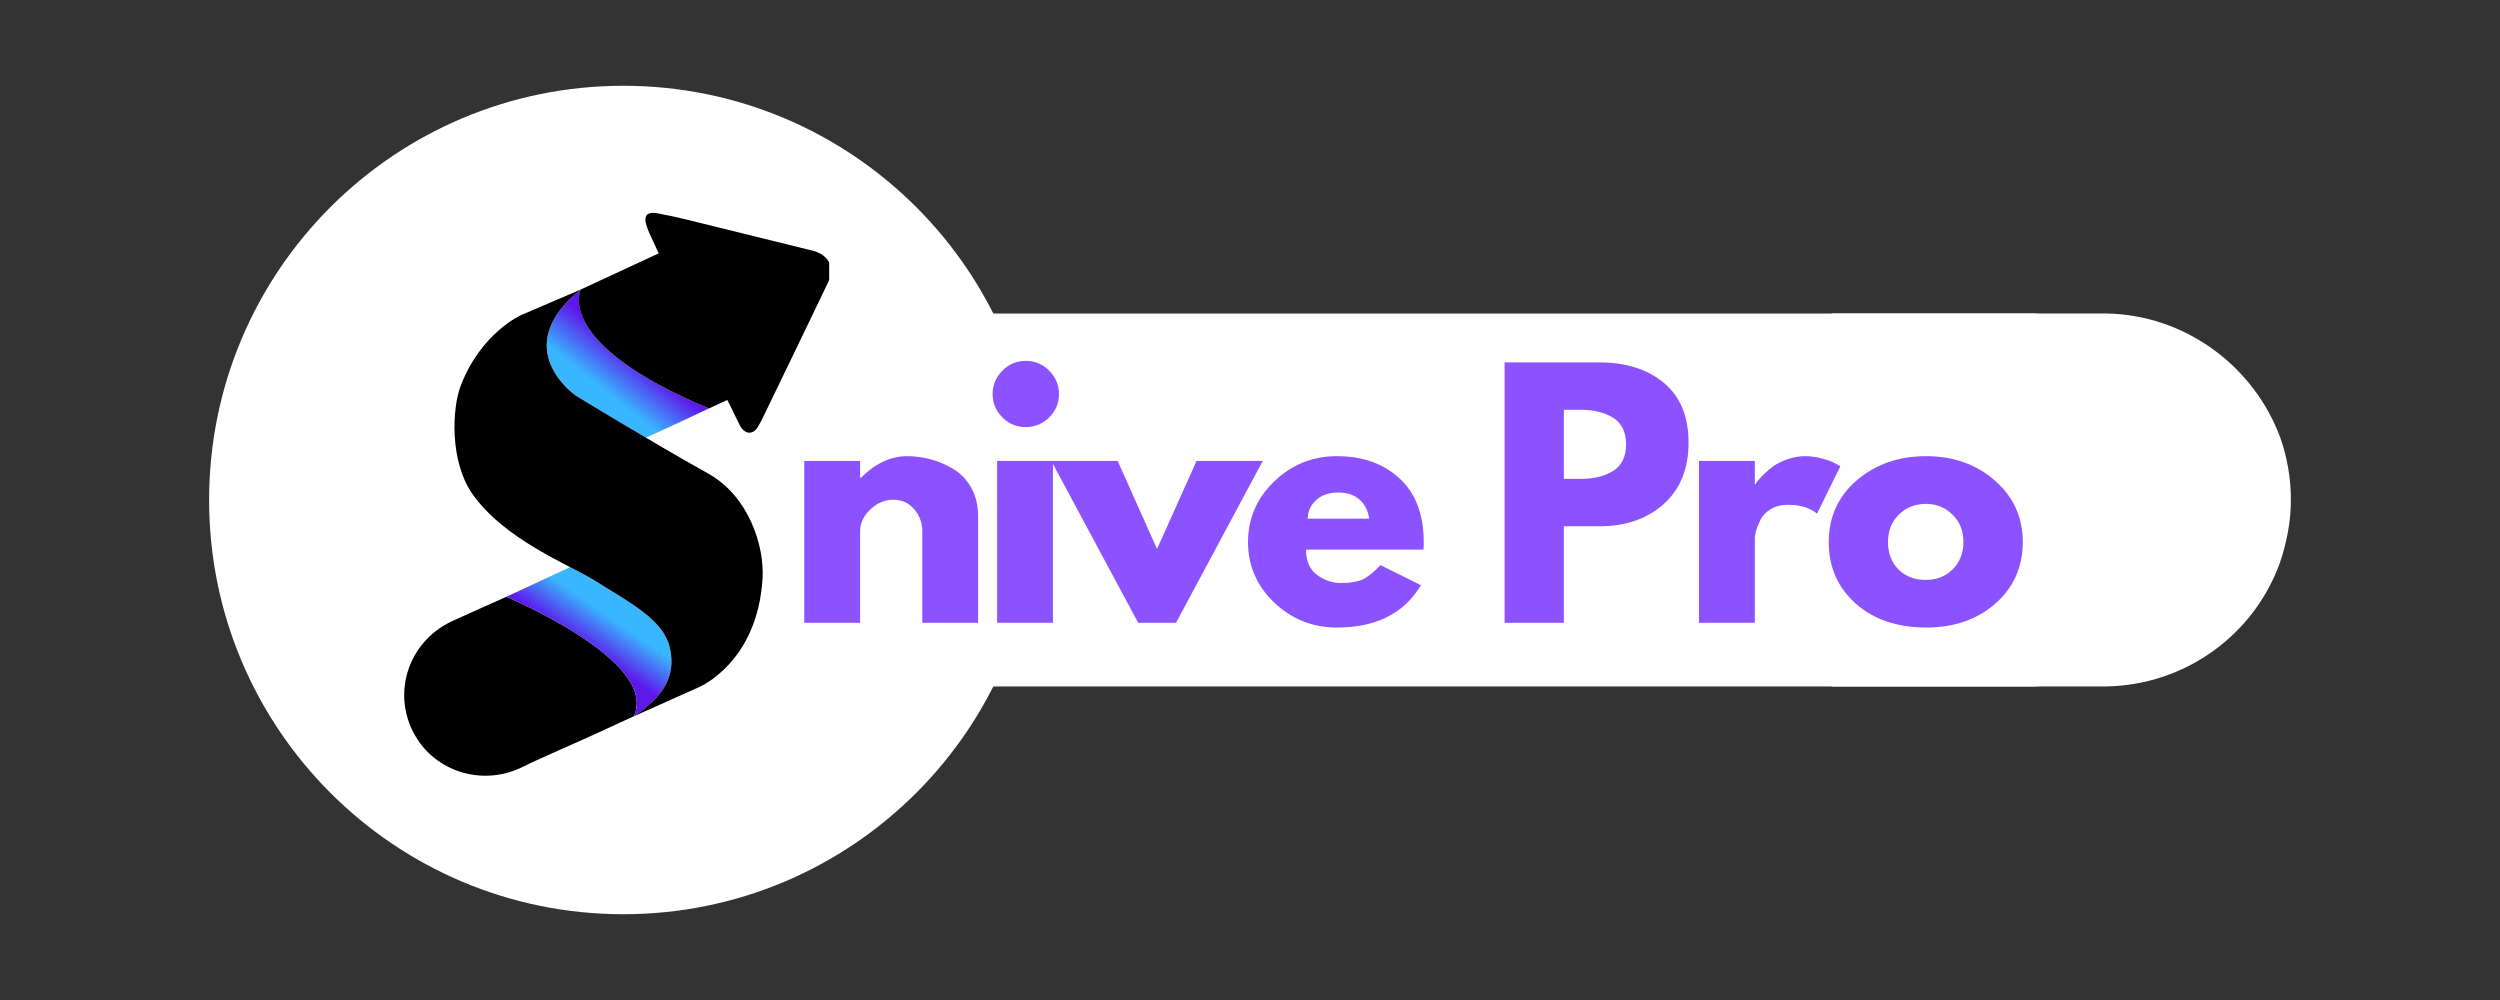
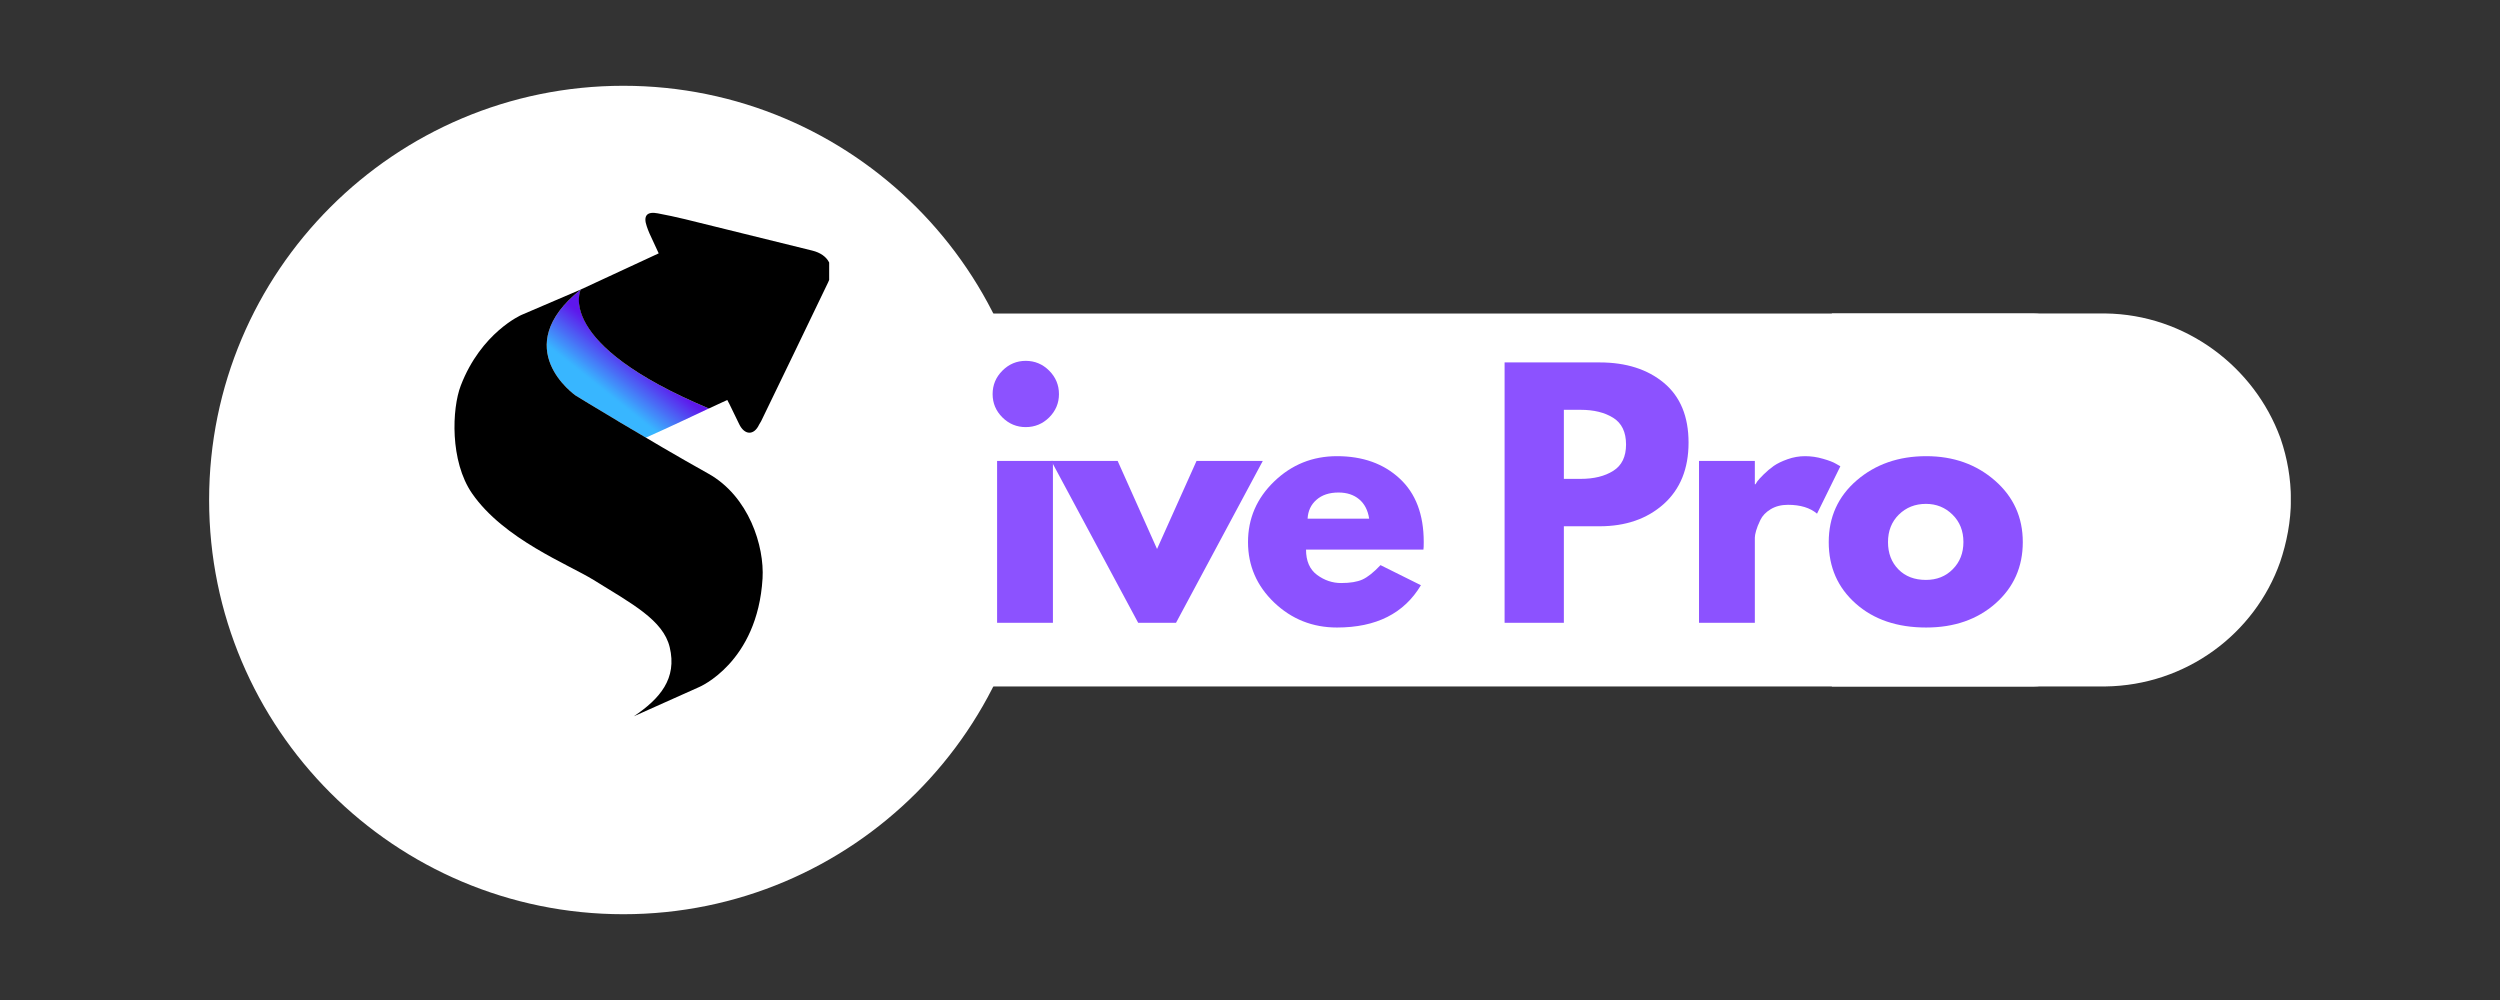
<svg xmlns="http://www.w3.org/2000/svg" width="500" zoomAndPan="magnify" viewBox="0 0 375 150" height="200" preserveAspectRatio="xMidYMid meet" version="1.0">
  <rect x="0" y="0" width="375" height="150" fill="#333333" stroke="none" />
  <defs>
    <g />
    <clipPath id="90e60ac1d9">
      <path d="M 107.035 47.027 L 317.93 47.027 L 317.93 102.973 L 107.035 102.973 Z M 107.035 47.027 " clip-rule="nonzero" />
    </clipPath>
    <clipPath id="44ec237e34">
      <path d="M 304.977 47.027 C 312.082 47.027 317.84 59.551 317.84 75 C 317.84 90.449 312.082 102.973 304.977 102.973 L 119.898 102.973 C 112.793 102.973 107.035 90.449 107.035 75 C 107.035 59.551 112.793 47.027 119.898 47.027 Z M 304.977 47.027 " clip-rule="nonzero" />
    </clipPath>
    <clipPath id="ddb870f3e4">
      <path d="M 31.367 12.867 L 155.637 12.867 L 155.637 137.133 L 31.367 137.133 Z M 31.367 12.867 " clip-rule="nonzero" />
    </clipPath>
    <clipPath id="a393a693d2">
      <path d="M 93.504 12.867 C 59.188 12.867 31.367 40.684 31.367 75 C 31.367 109.316 59.188 137.133 93.504 137.133 C 127.816 137.133 155.637 109.316 155.637 75 C 155.637 40.684 127.816 12.867 93.504 12.867 Z M 93.504 12.867 " clip-rule="nonzero" />
    </clipPath>
    <clipPath id="81f135b22e">
      <path d="M 60.625 89 L 97 89 L 97 116.676 L 60.625 116.676 Z M 60.625 89 " clip-rule="nonzero" />
    </clipPath>
    <clipPath id="365fd134ba">
      <path d="M 75.945 89.523 L 75.957 89.52 C 73.066 90.816 69.73 92.289 67.879 93.141 C 60.992 96.309 58.523 104.586 62.613 110.898 C 65.887 115.953 72.688 117.879 78.363 115.051 C 81.004 113.73 87.234 111.07 89.91 109.816 C 91.621 109.012 93.348 108.23 95.07 107.445 C 98.984 99.16 75.945 89.523 75.945 89.523 Z M 96.309 106.883 L 96.465 106.812 L 96.465 106.809 Z M 96.309 106.883 " clip-rule="nonzero" />
    </clipPath>
    <clipPath id="93f8127fd5">
      <path d="M 75 85 L 101 85 L 101 108 L 75 108 Z M 75 85 " clip-rule="nonzero" />
    </clipPath>
    <clipPath id="9f6b9c4cad">
-       <path d="M 100.453 97.07 C 99.48 93.027 94.816 90.57 89.059 87.004 C 88.156 86.445 86.922 85.809 85.504 85.07 L 75.945 89.523 C 75.945 89.523 98.988 99.16 95.066 107.449 C 99.008 104.801 101.59 101.785 100.453 97.07 Z M 100.453 97.07 " clip-rule="nonzero" />
-     </clipPath>
+       </clipPath>
    <linearGradient x1="343.986" gradientTransform="matrix(0.053, 0, 0, 0.053, 60.631, 31.925)" y1="1473.524" x2="702.686" gradientUnits="userSpaceOnUse" y2="957.837" id="05c89e14af">
      <stop stop-opacity="1" stop-color="rgb(36.899%, 9%, 92.2%)" offset="0" />
      <stop stop-opacity="1" stop-color="rgb(36.899%, 9%, 92.2%)" offset="0.25" />
      <stop stop-opacity="1" stop-color="rgb(36.899%, 9%, 92.2%)" offset="0.375" />
      <stop stop-opacity="1" stop-color="rgb(36.899%, 9%, 92.2%)" offset="0.438" />
      <stop stop-opacity="1" stop-color="rgb(36.899%, 9%, 92.2%)" offset="0.443" />
      <stop stop-opacity="1" stop-color="rgb(36.899%, 9%, 92.2%)" offset="0.469" />
      <stop stop-opacity="1" stop-color="rgb(36.734%, 9.685%, 92.285%)" offset="0.473" />
      <stop stop-opacity="1" stop-color="rgb(36.571%, 10.371%, 92.371%)" offset="0.477" />
      <stop stop-opacity="1" stop-color="rgb(36.238%, 11.766%, 92.545%)" offset="0.48" />
      <stop stop-opacity="1" stop-color="rgb(35.905%, 13.161%, 92.72%)" offset="0.484" />
      <stop stop-opacity="1" stop-color="rgb(35.573%, 14.555%, 92.894%)" offset="0.488" />
      <stop stop-opacity="1" stop-color="rgb(35.24%, 15.95%, 93.068%)" offset="0.492" />
      <stop stop-opacity="1" stop-color="rgb(34.906%, 17.345%, 93.242%)" offset="0.496" />
      <stop stop-opacity="1" stop-color="rgb(34.573%, 18.739%, 93.417%)" offset="0.5" />
      <stop stop-opacity="1" stop-color="rgb(34.241%, 20.132%, 93.591%)" offset="0.504" />
      <stop stop-opacity="1" stop-color="rgb(33.908%, 21.527%, 93.765%)" offset="0.508" />
      <stop stop-opacity="1" stop-color="rgb(33.574%, 22.922%, 93.939%)" offset="0.512" />
      <stop stop-opacity="1" stop-color="rgb(33.241%, 24.316%, 94.113%)" offset="0.516" />
      <stop stop-opacity="1" stop-color="rgb(32.909%, 25.711%, 94.287%)" offset="0.52" />
      <stop stop-opacity="1" stop-color="rgb(32.576%, 27.106%, 94.463%)" offset="0.523" />
      <stop stop-opacity="1" stop-color="rgb(32.242%, 28.499%, 94.637%)" offset="0.527" />
      <stop stop-opacity="1" stop-color="rgb(31.909%, 29.893%, 94.81%)" offset="0.531" />
      <stop stop-opacity="1" stop-color="rgb(31.577%, 31.288%, 94.984%)" offset="0.535" />
      <stop stop-opacity="1" stop-color="rgb(31.244%, 32.683%, 95.16%)" offset="0.539" />
      <stop stop-opacity="1" stop-color="rgb(30.911%, 34.077%, 95.334%)" offset="0.543" />
      <stop stop-opacity="1" stop-color="rgb(30.579%, 35.472%, 95.508%)" offset="0.547" />
      <stop stop-opacity="1" stop-color="rgb(30.244%, 36.867%, 95.682%)" offset="0.551" />
      <stop stop-opacity="1" stop-color="rgb(29.912%, 38.261%, 95.857%)" offset="0.555" />
      <stop stop-opacity="1" stop-color="rgb(29.579%, 39.655%, 96.031%)" offset="0.559" />
      <stop stop-opacity="1" stop-color="rgb(29.247%, 41.049%, 96.205%)" offset="0.562" />
      <stop stop-opacity="1" stop-color="rgb(28.912%, 42.444%, 96.379%)" offset="0.566" />
      <stop stop-opacity="1" stop-color="rgb(28.58%, 43.839%, 96.555%)" offset="0.57" />
      <stop stop-opacity="1" stop-color="rgb(28.247%, 45.233%, 96.729%)" offset="0.574" />
      <stop stop-opacity="1" stop-color="rgb(27.914%, 46.628%, 96.902%)" offset="0.578" />
      <stop stop-opacity="1" stop-color="rgb(27.58%, 48.022%, 97.076%)" offset="0.582" />
      <stop stop-opacity="1" stop-color="rgb(27.248%, 49.417%, 97.252%)" offset="0.586" />
      <stop stop-opacity="1" stop-color="rgb(26.915%, 50.81%, 97.426%)" offset="0.59" />
      <stop stop-opacity="1" stop-color="rgb(26.582%, 52.205%, 97.6%)" offset="0.594" />
      <stop stop-opacity="1" stop-color="rgb(26.25%, 53.6%, 97.774%)" offset="0.598" />
      <stop stop-opacity="1" stop-color="rgb(25.917%, 54.994%, 97.949%)" offset="0.602" />
      <stop stop-opacity="1" stop-color="rgb(25.583%, 56.389%, 98.123%)" offset="0.605" />
      <stop stop-opacity="1" stop-color="rgb(25.25%, 57.784%, 98.297%)" offset="0.609" />
      <stop stop-opacity="1" stop-color="rgb(24.918%, 59.178%, 98.471%)" offset="0.613" />
      <stop stop-opacity="1" stop-color="rgb(24.585%, 60.573%, 98.647%)" offset="0.617" />
      <stop stop-opacity="1" stop-color="rgb(24.251%, 61.966%, 98.82%)" offset="0.621" />
      <stop stop-opacity="1" stop-color="rgb(23.918%, 63.361%, 98.994%)" offset="0.625" />
      <stop stop-opacity="1" stop-color="rgb(23.586%, 64.755%, 99.168%)" offset="0.629" />
      <stop stop-opacity="1" stop-color="rgb(23.253%, 66.15%, 99.342%)" offset="0.633" />
      <stop stop-opacity="1" stop-color="rgb(22.919%, 67.545%, 99.516%)" offset="0.637" />
      <stop stop-opacity="1" stop-color="rgb(22.586%, 68.939%, 99.692%)" offset="0.641" />
      <stop stop-opacity="1" stop-color="rgb(22.292%, 70.169%, 99.846%)" offset="0.645" />
      <stop stop-opacity="1" stop-color="rgb(21.999%, 71.399%, 100%)" offset="0.648" />
      <stop stop-opacity="1" stop-color="rgb(21.999%, 71.399%, 100%)" offset="0.656" />
      <stop stop-opacity="1" stop-color="rgb(21.999%, 71.399%, 100%)" offset="0.688" />
      <stop stop-opacity="1" stop-color="rgb(21.999%, 71.399%, 100%)" offset="0.75" />
      <stop stop-opacity="1" stop-color="rgb(21.999%, 71.399%, 100%)" offset="1" />
    </linearGradient>
    <clipPath id="3c38025e11">
      <path d="M 82 43 L 107 43 L 107 66 L 82 66 Z M 82 43 " clip-rule="nonzero" />
    </clipPath>
    <clipPath id="2ddea356a1">
      <path d="M 87.016 43.469 L 87.113 43.426 C 76.086 52.234 86.348 59.332 86.348 59.332 C 86.348 59.332 91.105 62.254 96.875 65.648 C 97.582 65.332 100.52 64.027 106.324 61.27 C 82.949 51.469 87.141 43.414 87.141 43.414 Z M 87.016 43.469 " clip-rule="nonzero" />
    </clipPath>
    <linearGradient x1="836.929" gradientTransform="matrix(0.053, 0, 0, 0.053, 60.631, 31.925)" y1="192.656" x2="406.606" gradientUnits="userSpaceOnUse" y2="731.541" id="f624dd3926">
      <stop stop-opacity="1" stop-color="rgb(36.899%, 9%, 92.2%)" offset="0" />
      <stop stop-opacity="1" stop-color="rgb(36.899%, 9%, 92.2%)" offset="0.25" />
      <stop stop-opacity="1" stop-color="rgb(36.899%, 9%, 92.2%)" offset="0.375" />
      <stop stop-opacity="1" stop-color="rgb(36.899%, 9%, 92.2%)" offset="0.406" />
      <stop stop-opacity="1" stop-color="rgb(36.752%, 9.61%, 92.276%)" offset="0.41" />
      <stop stop-opacity="1" stop-color="rgb(36.607%, 10.22%, 92.352%)" offset="0.414" />
      <stop stop-opacity="1" stop-color="rgb(36.295%, 11.526%, 92.516%)" offset="0.418" />
      <stop stop-opacity="1" stop-color="rgb(35.983%, 12.833%, 92.679%)" offset="0.422" />
      <stop stop-opacity="1" stop-color="rgb(35.672%, 14.139%, 92.842%)" offset="0.426" />
      <stop stop-opacity="1" stop-color="rgb(35.361%, 15.445%, 93.005%)" offset="0.43" />
      <stop stop-opacity="1" stop-color="rgb(35.048%, 16.75%, 93.169%)" offset="0.434" />
      <stop stop-opacity="1" stop-color="rgb(34.737%, 18.056%, 93.332%)" offset="0.438" />
      <stop stop-opacity="1" stop-color="rgb(34.424%, 19.362%, 93.495%)" offset="0.441" />
      <stop stop-opacity="1" stop-color="rgb(34.113%, 20.668%, 93.658%)" offset="0.445" />
      <stop stop-opacity="1" stop-color="rgb(33.8%, 21.974%, 93.822%)" offset="0.449" />
      <stop stop-opacity="1" stop-color="rgb(33.488%, 23.28%, 93.985%)" offset="0.453" />
      <stop stop-opacity="1" stop-color="rgb(33.177%, 24.586%, 94.148%)" offset="0.457" />
      <stop stop-opacity="1" stop-color="rgb(32.866%, 25.893%, 94.312%)" offset="0.461" />
      <stop stop-opacity="1" stop-color="rgb(32.553%, 27.199%, 94.475%)" offset="0.465" />
      <stop stop-opacity="1" stop-color="rgb(32.242%, 28.505%, 94.638%)" offset="0.469" />
      <stop stop-opacity="1" stop-color="rgb(31.929%, 29.81%, 94.801%)" offset="0.473" />
      <stop stop-opacity="1" stop-color="rgb(31.618%, 31.116%, 94.965%)" offset="0.477" />
      <stop stop-opacity="1" stop-color="rgb(31.305%, 32.422%, 95.128%)" offset="0.48" />
      <stop stop-opacity="1" stop-color="rgb(30.994%, 33.728%, 95.291%)" offset="0.484" />
      <stop stop-opacity="1" stop-color="rgb(30.682%, 35.034%, 95.453%)" offset="0.488" />
      <stop stop-opacity="1" stop-color="rgb(30.371%, 36.34%, 95.616%)" offset="0.492" />
      <stop stop-opacity="1" stop-color="rgb(30.058%, 37.646%, 95.779%)" offset="0.496" />
      <stop stop-opacity="1" stop-color="rgb(29.747%, 38.953%, 95.943%)" offset="0.5" />
      <stop stop-opacity="1" stop-color="rgb(29.434%, 40.259%, 96.106%)" offset="0.504" />
      <stop stop-opacity="1" stop-color="rgb(29.123%, 41.565%, 96.269%)" offset="0.508" />
      <stop stop-opacity="1" stop-color="rgb(28.81%, 42.87%, 96.432%)" offset="0.512" />
      <stop stop-opacity="1" stop-color="rgb(28.499%, 44.176%, 96.596%)" offset="0.516" />
      <stop stop-opacity="1" stop-color="rgb(28.188%, 45.482%, 96.759%)" offset="0.52" />
      <stop stop-opacity="1" stop-color="rgb(27.876%, 46.788%, 96.922%)" offset="0.523" />
      <stop stop-opacity="1" stop-color="rgb(27.563%, 48.094%, 97.086%)" offset="0.527" />
      <stop stop-opacity="1" stop-color="rgb(27.252%, 49.4%, 97.249%)" offset="0.531" />
      <stop stop-opacity="1" stop-color="rgb(26.939%, 50.706%, 97.412%)" offset="0.535" />
      <stop stop-opacity="1" stop-color="rgb(26.628%, 52.013%, 97.575%)" offset="0.539" />
      <stop stop-opacity="1" stop-color="rgb(26.315%, 53.319%, 97.739%)" offset="0.543" />
      <stop stop-opacity="1" stop-color="rgb(26.004%, 54.625%, 97.902%)" offset="0.547" />
      <stop stop-opacity="1" stop-color="rgb(25.693%, 55.93%, 98.065%)" offset="0.551" />
      <stop stop-opacity="1" stop-color="rgb(25.381%, 57.236%, 98.228%)" offset="0.555" />
      <stop stop-opacity="1" stop-color="rgb(25.069%, 58.542%, 98.392%)" offset="0.559" />
      <stop stop-opacity="1" stop-color="rgb(24.757%, 59.848%, 98.555%)" offset="0.562" />
      <stop stop-opacity="1" stop-color="rgb(24.445%, 61.154%, 98.718%)" offset="0.566" />
      <stop stop-opacity="1" stop-color="rgb(24.133%, 62.46%, 98.882%)" offset="0.57" />
      <stop stop-opacity="1" stop-color="rgb(23.82%, 63.766%, 99.045%)" offset="0.574" />
      <stop stop-opacity="1" stop-color="rgb(23.509%, 65.073%, 99.208%)" offset="0.578" />
      <stop stop-opacity="1" stop-color="rgb(23.198%, 66.379%, 99.371%)" offset="0.582" />
      <stop stop-opacity="1" stop-color="rgb(22.887%, 67.685%, 99.535%)" offset="0.586" />
      <stop stop-opacity="1" stop-color="rgb(22.574%, 68.991%, 99.698%)" offset="0.59" />
      <stop stop-opacity="1" stop-color="rgb(22.263%, 70.297%, 99.861%)" offset="0.594" />
      <stop stop-opacity="1" stop-color="rgb(22.13%, 70.848%, 99.93%)" offset="0.598" />
      <stop stop-opacity="1" stop-color="rgb(21.999%, 71.399%, 100%)" offset="0.602" />
      <stop stop-opacity="1" stop-color="rgb(21.999%, 71.399%, 100%)" offset="0.609" />
      <stop stop-opacity="1" stop-color="rgb(21.999%, 71.399%, 100%)" offset="0.625" />
      <stop stop-opacity="1" stop-color="rgb(21.999%, 71.399%, 100%)" offset="0.75" />
      <stop stop-opacity="1" stop-color="rgb(21.999%, 71.399%, 100%)" offset="1" />
    </linearGradient>
    <clipPath id="b7a8170a03">
      <path d="M 68 43 L 115 43 L 115 108 L 68 108 Z M 68 43 " clip-rule="nonzero" />
    </clipPath>
    <clipPath id="8589e54a16">
      <path d="M 87.113 43.426 L 78.223 47.238 C 78.223 47.238 72.176 49.867 69.113 57.848 C 67.789 61.293 67.465 69.176 70.812 74.016 C 75.582 80.902 85.258 84.648 89.059 87.004 C 94.816 90.57 99.477 93.027 100.453 97.07 C 101.59 101.785 99.008 104.801 95.066 107.449 C 100.535 104.996 104.848 103.07 104.848 103.07 C 104.848 103.07 113.625 99.43 114.383 86.766 C 114.676 81.949 112.352 74.445 106.23 71.035 C 97.391 66.105 86.348 59.332 86.348 59.332 C 86.348 59.332 76.086 52.234 87.113 43.426 Z M 87.113 43.426 " clip-rule="nonzero" />
    </clipPath>
    <clipPath id="ed2480fa1b">
      <path d="M 86 31.926 L 124.375 31.926 L 124.375 65 L 86 65 Z M 86 31.926 " clip-rule="nonzero" />
    </clipPath>
    <clipPath id="7987327607">
      <path d="M 121.832 37.586 C 115.477 36.023 109.125 34.441 102.773 32.883 C 101.418 32.547 100.043 32.27 98.676 32.004 C 97.031 31.68 96.469 32.371 97.008 33.93 C 97.129 34.285 97.258 34.648 97.414 34.996 C 97.855 35.973 98.312 36.941 98.805 38.004 C 96.871 38.914 89.699 42.234 87.113 43.426 C 87.113 43.426 82.949 51.469 106.324 61.27 L 105.84 61.5 C 107.008 60.961 108.133 60.441 109.09 59.996 C 109.242 60.285 109.336 60.449 109.418 60.617 C 109.898 61.621 110.391 62.621 110.875 63.617 C 111.68 65.293 113.094 65.355 113.871 63.684 C 113.953 63.508 114.082 63.363 114.164 63.191 C 117.52 56.246 120.891 49.309 124.219 42.352 C 125.305 40.086 124.301 38.191 121.832 37.586 Z M 121.832 37.586 " clip-rule="nonzero" />
    </clipPath>
    <linearGradient x1="684.481" gradientTransform="matrix(0.053, 0, 0, 0.053, 60.631, 31.925)" y1="-130.726" x2="1099.05" gradientUnits="userSpaceOnUse" y2="693.302" id="dace3a2097">
      <stop stop-opacity="1" stop-color="rgb(0%, 0%, 0%)" offset="0" />
      <stop stop-opacity="1" stop-color="rgb(0%, 0%, 0%)" offset="0.384" />
      <stop stop-opacity="1" stop-color="rgb(0%, 0%, 0%)" offset="0.5" />
      <stop stop-opacity="1" stop-color="rgb(0%, 0%, 0%)" offset="0.616" />
      <stop stop-opacity="1" stop-color="rgb(0%, 0%, 0%)" offset="0.75" />
      <stop stop-opacity="1" stop-color="rgb(0%, 0%, 0%)" offset="0.875" />
      <stop stop-opacity="1" stop-color="rgb(0%, 0%, 0%)" offset="0.891" />
      <stop stop-opacity="1" stop-color="rgb(0.008%, 0.008%, 0.008%)" offset="0.898" />
      <stop stop-opacity="1" stop-color="rgb(0.211%, 0.211%, 0.211%)" offset="0.906" />
      <stop stop-opacity="1" stop-color="rgb(0.6%, 0.6%, 0.6%)" offset="0.914" />
      <stop stop-opacity="1" stop-color="rgb(0.989%, 0.989%, 0.989%)" offset="0.922" />
      <stop stop-opacity="1" stop-color="rgb(1.379%, 1.379%, 1.379%)" offset="0.93" />
      <stop stop-opacity="1" stop-color="rgb(1.768%, 1.768%, 1.768%)" offset="0.938" />
      <stop stop-opacity="1" stop-color="rgb(2.158%, 2.158%, 2.158%)" offset="0.945" />
      <stop stop-opacity="1" stop-color="rgb(2.548%, 2.548%, 2.548%)" offset="0.953" />
      <stop stop-opacity="1" stop-color="rgb(2.937%, 2.937%, 2.937%)" offset="0.961" />
      <stop stop-opacity="1" stop-color="rgb(3.326%, 3.326%, 3.326%)" offset="0.969" />
      <stop stop-opacity="1" stop-color="rgb(3.717%, 3.717%, 3.717%)" offset="0.977" />
      <stop stop-opacity="1" stop-color="rgb(4.106%, 4.106%, 4.106%)" offset="0.984" />
      <stop stop-opacity="1" stop-color="rgb(4.495%, 4.495%, 4.495%)" offset="0.992" />
      <stop stop-opacity="1" stop-color="rgb(4.886%, 4.886%, 4.886%)" offset="1" />
    </linearGradient>
    <clipPath id="7fc8b4a190">
      <path d="M 274.777 47.02 L 343.84 47.02 L 343.84 102.969 L 274.777 102.969 Z M 274.777 47.02 " clip-rule="nonzero" />
    </clipPath>
    <clipPath id="da41c79879">
      <path d="M 342.02 84.309 C 342.996 81.441 343.637 78.18 343.637 74.977 C 343.637 71.777 343.086 68.699 342.113 65.859 C 342.082 65.801 342.082 65.738 342.051 65.68 C 338.148 55.02 327.848 47.172 315.805 47.02 L 274.777 47.02 L 274.777 102.969 L 315.777 102.969 C 327.906 102.816 338.211 95.086 342.02 84.309 Z M 342.02 84.309 " clip-rule="nonzero" />
    </clipPath>
  </defs>
  <g clip-path="url(#90e60ac1d9)">
    <g clip-path="url(#44ec237e34)">
      <path fill="#ffffff" d="M 107.035 47.027 L 317.93 47.027 L 317.93 102.973 L 107.035 102.973 Z M 107.035 47.027 " fill-opacity="1" fill-rule="nonzero" />
    </g>
  </g>
  <g clip-path="url(#ddb870f3e4)">
    <g clip-path="url(#a393a693d2)">
      <path fill="#ffffff" d="M 31.367 12.867 L 155.637 12.867 L 155.637 137.133 L 31.367 137.133 Z M 31.367 12.867 " fill-opacity="1" fill-rule="nonzero" />
    </g>
  </g>
  <g clip-path="url(#81f135b22e)">
    <g clip-path="url(#365fd134ba)">
-       <path fill="#000000" d="M 60.625 89.52 L 60.625 116.676 L 98.984 116.676 L 98.984 89.52 Z M 60.625 89.52 " fill-opacity="1" fill-rule="nonzero" />
-     </g>
+       </g>
  </g>
  <g clip-path="url(#93f8127fd5)">
    <g clip-path="url(#9f6b9c4cad)">
-       <path fill="url(#05c89e14af)" d="M 75.945 85.07 L 75.945 107.449 L 101.59 107.449 L 101.59 85.07 Z M 75.945 85.07 " fill-rule="nonzero" />
-     </g>
+       </g>
  </g>
  <g clip-path="url(#3c38025e11)">
    <g clip-path="url(#2ddea356a1)">
      <path fill="url(#f624dd3926)" d="M 76.086 43.414 L 76.086 65.648 L 106.324 65.648 L 106.324 43.414 Z M 76.086 43.414 " fill-rule="nonzero" />
    </g>
  </g>
  <g clip-path="url(#b7a8170a03)">
    <g clip-path="url(#8589e54a16)">
      <path fill="#000000" d="M 68.402 36.84 L 58.531 106.18 L 113.738 114.035 L 123.605 44.699 Z M 68.402 36.84 " fill-opacity="1" fill-rule="nonzero" />
    </g>
  </g>
  <g clip-path="url(#ed2480fa1b)">
    <g clip-path="url(#7987327607)">
      <path fill="url(#dace3a2097)" d="M 82.949 31.926 L 82.949 65.355 L 124.375 65.355 L 124.375 31.926 Z M 82.949 31.926 " fill-rule="nonzero" />
    </g>
  </g>
  <g clip-path="url(#7fc8b4a190)">
    <g clip-path="url(#da41c79879)">
      <path fill="#ffffff" d="M 274.777 102.969 L 274.777 47.02 L 343.621 47.02 L 343.621 102.969 Z M 274.777 102.969 " fill-opacity="1" fill-rule="nonzero" />
    </g>
  </g>
  <g fill="#8c52ff" fill-opacity="1">
    <g transform="translate(117.795, 93.425)">
      <g>
-         <path d="M 2.844 0 L 2.844 -24.281 L 11.219 -24.281 L 11.219 -21.734 L 11.312 -21.734 C 13.488 -23.91 15.812 -25 18.281 -25 C 19.477 -25 20.664 -24.836 21.844 -24.516 C 23.031 -24.203 24.164 -23.711 25.25 -23.047 C 26.344 -22.391 27.227 -21.453 27.906 -20.234 C 28.582 -19.023 28.922 -17.613 28.922 -16 L 28.922 0 L 20.547 0 L 20.547 -13.734 C 20.547 -14.992 20.141 -16.098 19.328 -17.047 C 18.523 -17.992 17.477 -18.469 16.188 -18.469 C 14.926 -18.469 13.781 -17.977 12.75 -17 C 11.727 -16.02 11.219 -14.93 11.219 -13.734 L 11.219 0 Z M 2.844 0 " />
-       </g>
+         </g>
    </g>
  </g>
  <g fill="#8c52ff" fill-opacity="1">
    <g transform="translate(146.72, 93.425)">
      <g>
        <path d="M 3.641 -37.828 C 4.617 -38.805 5.785 -39.297 7.141 -39.297 C 8.504 -39.297 9.676 -38.805 10.656 -37.828 C 11.633 -36.848 12.125 -35.676 12.125 -34.312 C 12.125 -32.957 11.633 -31.789 10.656 -30.812 C 9.676 -29.844 8.504 -29.359 7.141 -29.359 C 5.785 -29.359 4.617 -29.844 3.641 -30.812 C 2.66 -31.789 2.172 -32.957 2.172 -34.312 C 2.172 -35.676 2.66 -36.848 3.641 -37.828 Z M 2.844 -24.281 L 2.844 0 L 11.219 0 L 11.219 -24.281 Z M 2.844 -24.281 " />
      </g>
    </g>
  </g>
  <g fill="#8c52ff" fill-opacity="1">
    <g transform="translate(158.65, 93.425)">
      <g>
        <path d="M 9 -24.281 L 14.906 -11.078 L 20.828 -24.281 L 30.766 -24.281 L 17.75 0 L 12.078 0 L -0.953 -24.281 Z M 9 -24.281 " />
      </g>
    </g>
  </g>
  <g fill="#8c52ff" fill-opacity="1">
    <g transform="translate(186.108, 93.425)">
      <g>
        <path d="M 27.406 -10.984 L 9.797 -10.984 C 9.797 -9.273 10.348 -8.008 11.453 -7.188 C 12.555 -6.375 13.758 -5.969 15.062 -5.969 C 16.414 -5.969 17.484 -6.145 18.266 -6.5 C 19.055 -6.863 19.957 -7.582 20.969 -8.656 L 27.031 -5.641 C 24.508 -1.41 20.312 0.703 14.438 0.703 C 10.781 0.703 7.641 -0.547 5.016 -3.047 C 2.398 -5.555 1.094 -8.578 1.094 -12.109 C 1.094 -15.648 2.398 -18.68 5.016 -21.203 C 7.641 -23.734 10.781 -25 14.438 -25 C 18.289 -25 21.422 -23.883 23.828 -21.656 C 26.242 -19.438 27.453 -16.258 27.453 -12.125 C 27.453 -11.551 27.438 -11.172 27.406 -10.984 Z M 10.031 -15.625 L 19.266 -15.625 C 19.078 -16.883 18.578 -17.852 17.766 -18.531 C 16.961 -19.207 15.93 -19.547 14.672 -19.547 C 13.285 -19.547 12.18 -19.18 11.359 -18.453 C 10.535 -17.734 10.094 -16.789 10.031 -15.625 Z M 10.031 -15.625 " />
      </g>
    </g>
  </g>
  <g fill="#8c52ff" fill-opacity="1">
    <g transform="translate(212.288, 93.425)">
      <g />
    </g>
  </g>
  <g fill="#8c52ff" fill-opacity="1">
    <g transform="translate(222.845, 93.425)">
      <g>
        <path d="M 2.844 -39.062 L 17.094 -39.062 C 21.07 -39.062 24.289 -38.035 26.75 -35.984 C 29.207 -33.93 30.438 -30.945 30.438 -27.031 C 30.438 -23.113 29.191 -20.039 26.703 -17.812 C 24.211 -15.594 21.008 -14.484 17.094 -14.484 L 11.734 -14.484 L 11.734 0 L 2.844 0 Z M 11.734 -21.594 L 14.25 -21.594 C 16.238 -21.594 17.867 -21.992 19.141 -22.797 C 20.422 -23.598 21.062 -24.914 21.062 -26.75 C 21.062 -28.613 20.422 -29.945 19.141 -30.75 C 17.867 -31.551 16.238 -31.953 14.25 -31.953 L 11.734 -31.953 Z M 11.734 -21.594 " />
      </g>
    </g>
  </g>
  <g fill="#8c52ff" fill-opacity="1">
    <g transform="translate(252.007, 93.425)">
      <g>
        <path d="M 2.844 0 L 2.844 -24.281 L 11.219 -24.281 L 11.219 -20.781 L 11.312 -20.781 C 11.375 -20.906 11.473 -21.062 11.609 -21.25 C 11.754 -21.445 12.062 -21.781 12.531 -22.25 C 13.008 -22.727 13.516 -23.156 14.047 -23.531 C 14.586 -23.906 15.285 -24.242 16.141 -24.547 C 16.992 -24.848 17.863 -25 18.75 -25 C 19.664 -25 20.562 -24.867 21.438 -24.609 C 22.32 -24.359 22.973 -24.109 23.391 -23.859 L 24.047 -23.484 L 20.547 -16.375 C 19.504 -17.258 18.051 -17.703 16.188 -17.703 C 15.176 -17.703 14.305 -17.477 13.578 -17.031 C 12.859 -16.594 12.348 -16.055 12.047 -15.422 C 11.742 -14.797 11.531 -14.258 11.406 -13.812 C 11.281 -13.375 11.219 -13.031 11.219 -12.781 L 11.219 0 Z M 2.844 0 " />
      </g>
    </g>
  </g>
  <g fill="#8c52ff" fill-opacity="1">
    <g transform="translate(273.216, 93.425)">
      <g>
        <path d="M 5.141 -2.891 C 2.441 -5.285 1.094 -8.359 1.094 -12.109 C 1.094 -15.867 2.492 -18.957 5.297 -21.375 C 8.109 -23.789 11.582 -25 15.719 -25 C 19.789 -25 23.223 -23.781 26.016 -21.344 C 28.805 -18.914 30.203 -15.836 30.203 -12.109 C 30.203 -8.391 28.836 -5.32 26.109 -2.906 C 23.379 -0.5 19.914 0.703 15.719 0.703 C 11.363 0.703 7.836 -0.492 5.141 -2.891 Z M 11.609 -16.234 C 10.523 -15.16 9.984 -13.785 9.984 -12.109 C 9.984 -10.441 10.504 -9.078 11.547 -8.016 C 12.586 -6.961 13.961 -6.438 15.672 -6.438 C 17.305 -6.438 18.648 -6.973 19.703 -8.047 C 20.766 -9.117 21.297 -10.477 21.297 -12.125 C 21.297 -13.789 20.75 -15.16 19.656 -16.234 C 18.57 -17.305 17.242 -17.844 15.672 -17.844 C 14.055 -17.844 12.703 -17.305 11.609 -16.234 Z M 11.609 -16.234 " />
      </g>
    </g>
  </g>
</svg>